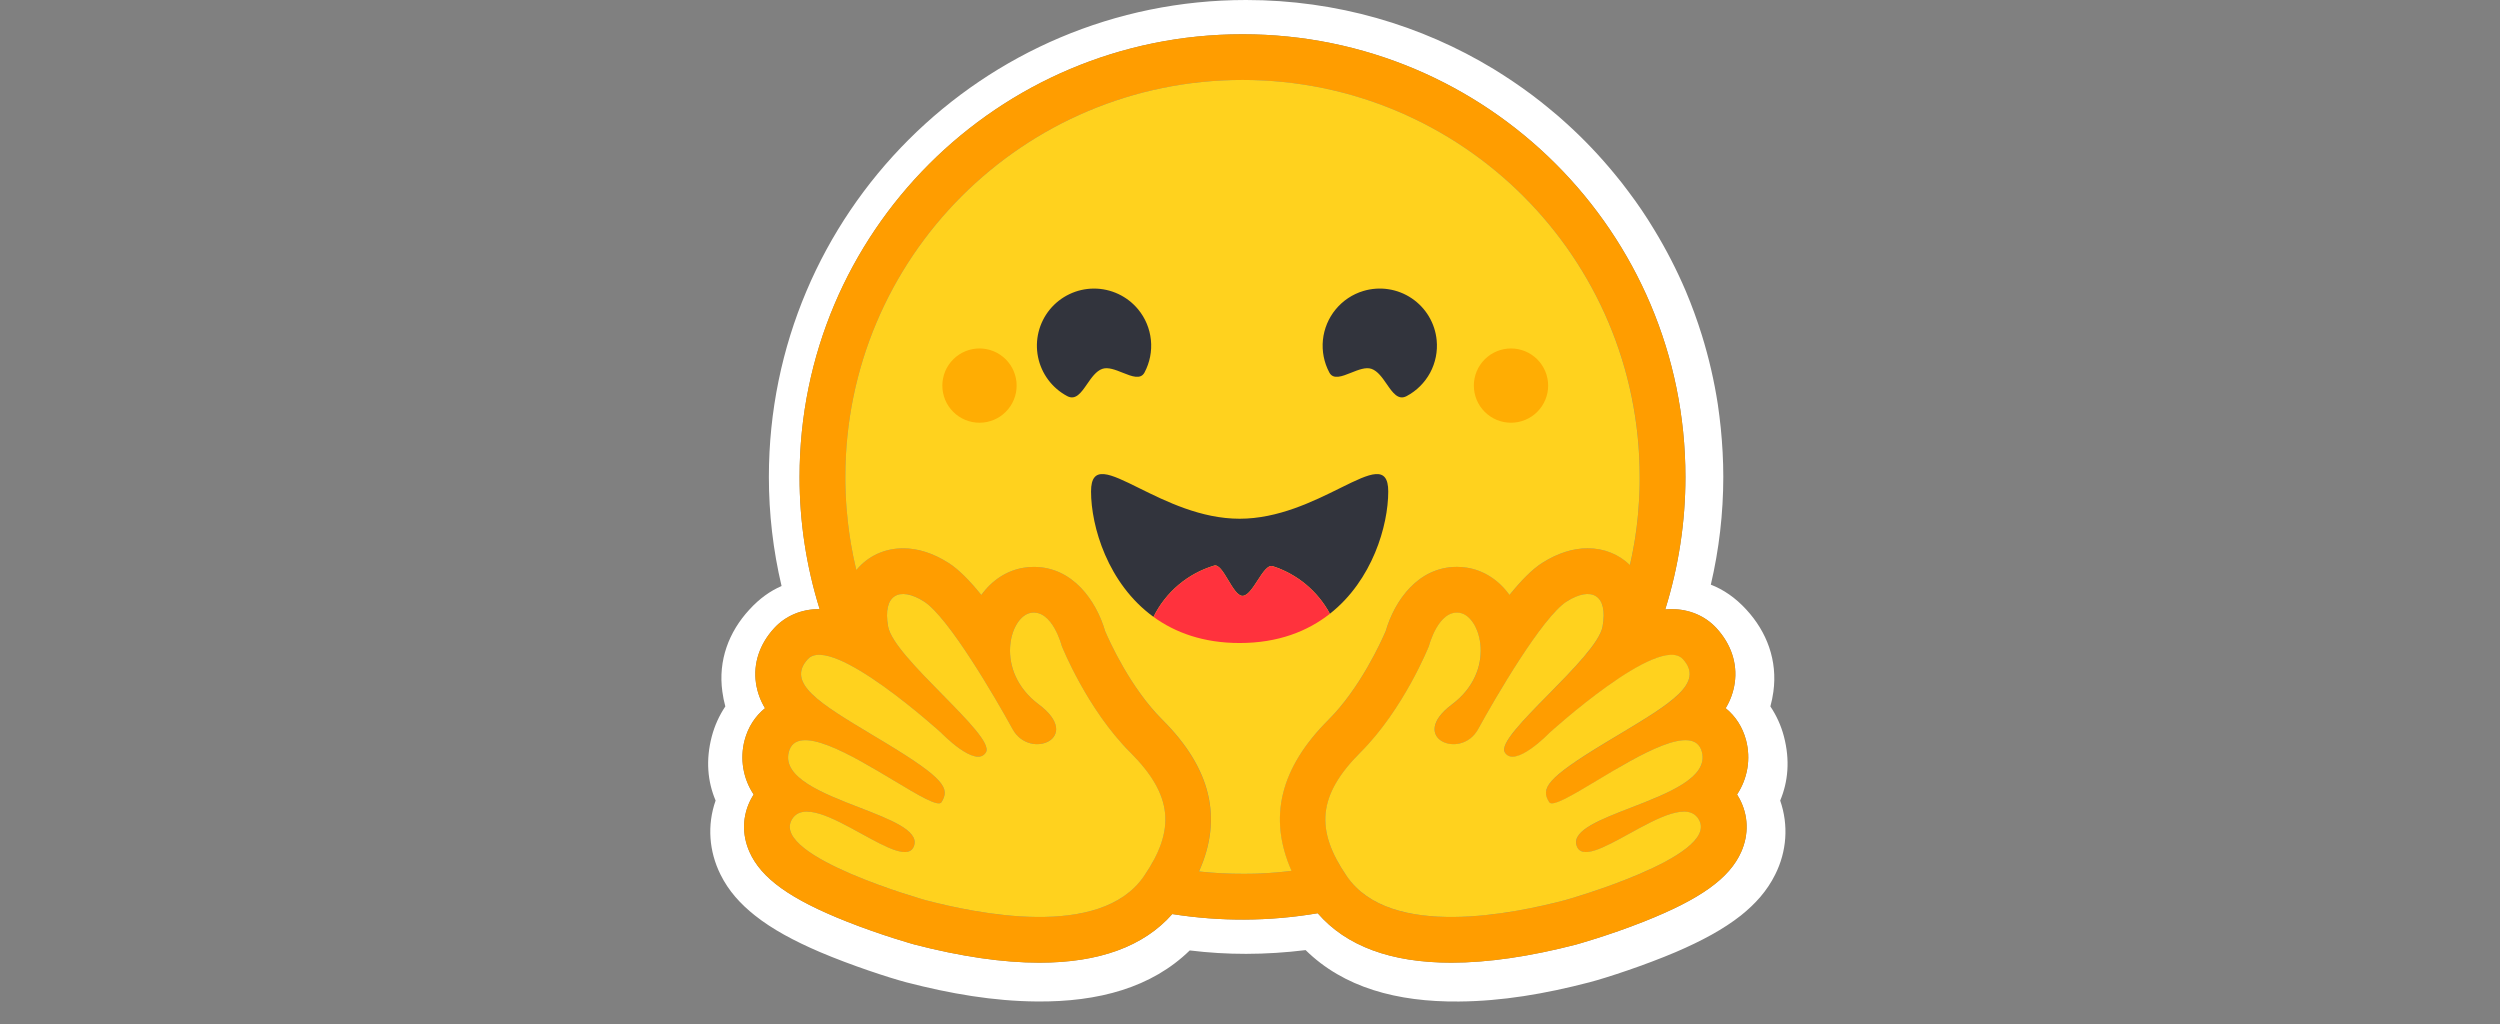
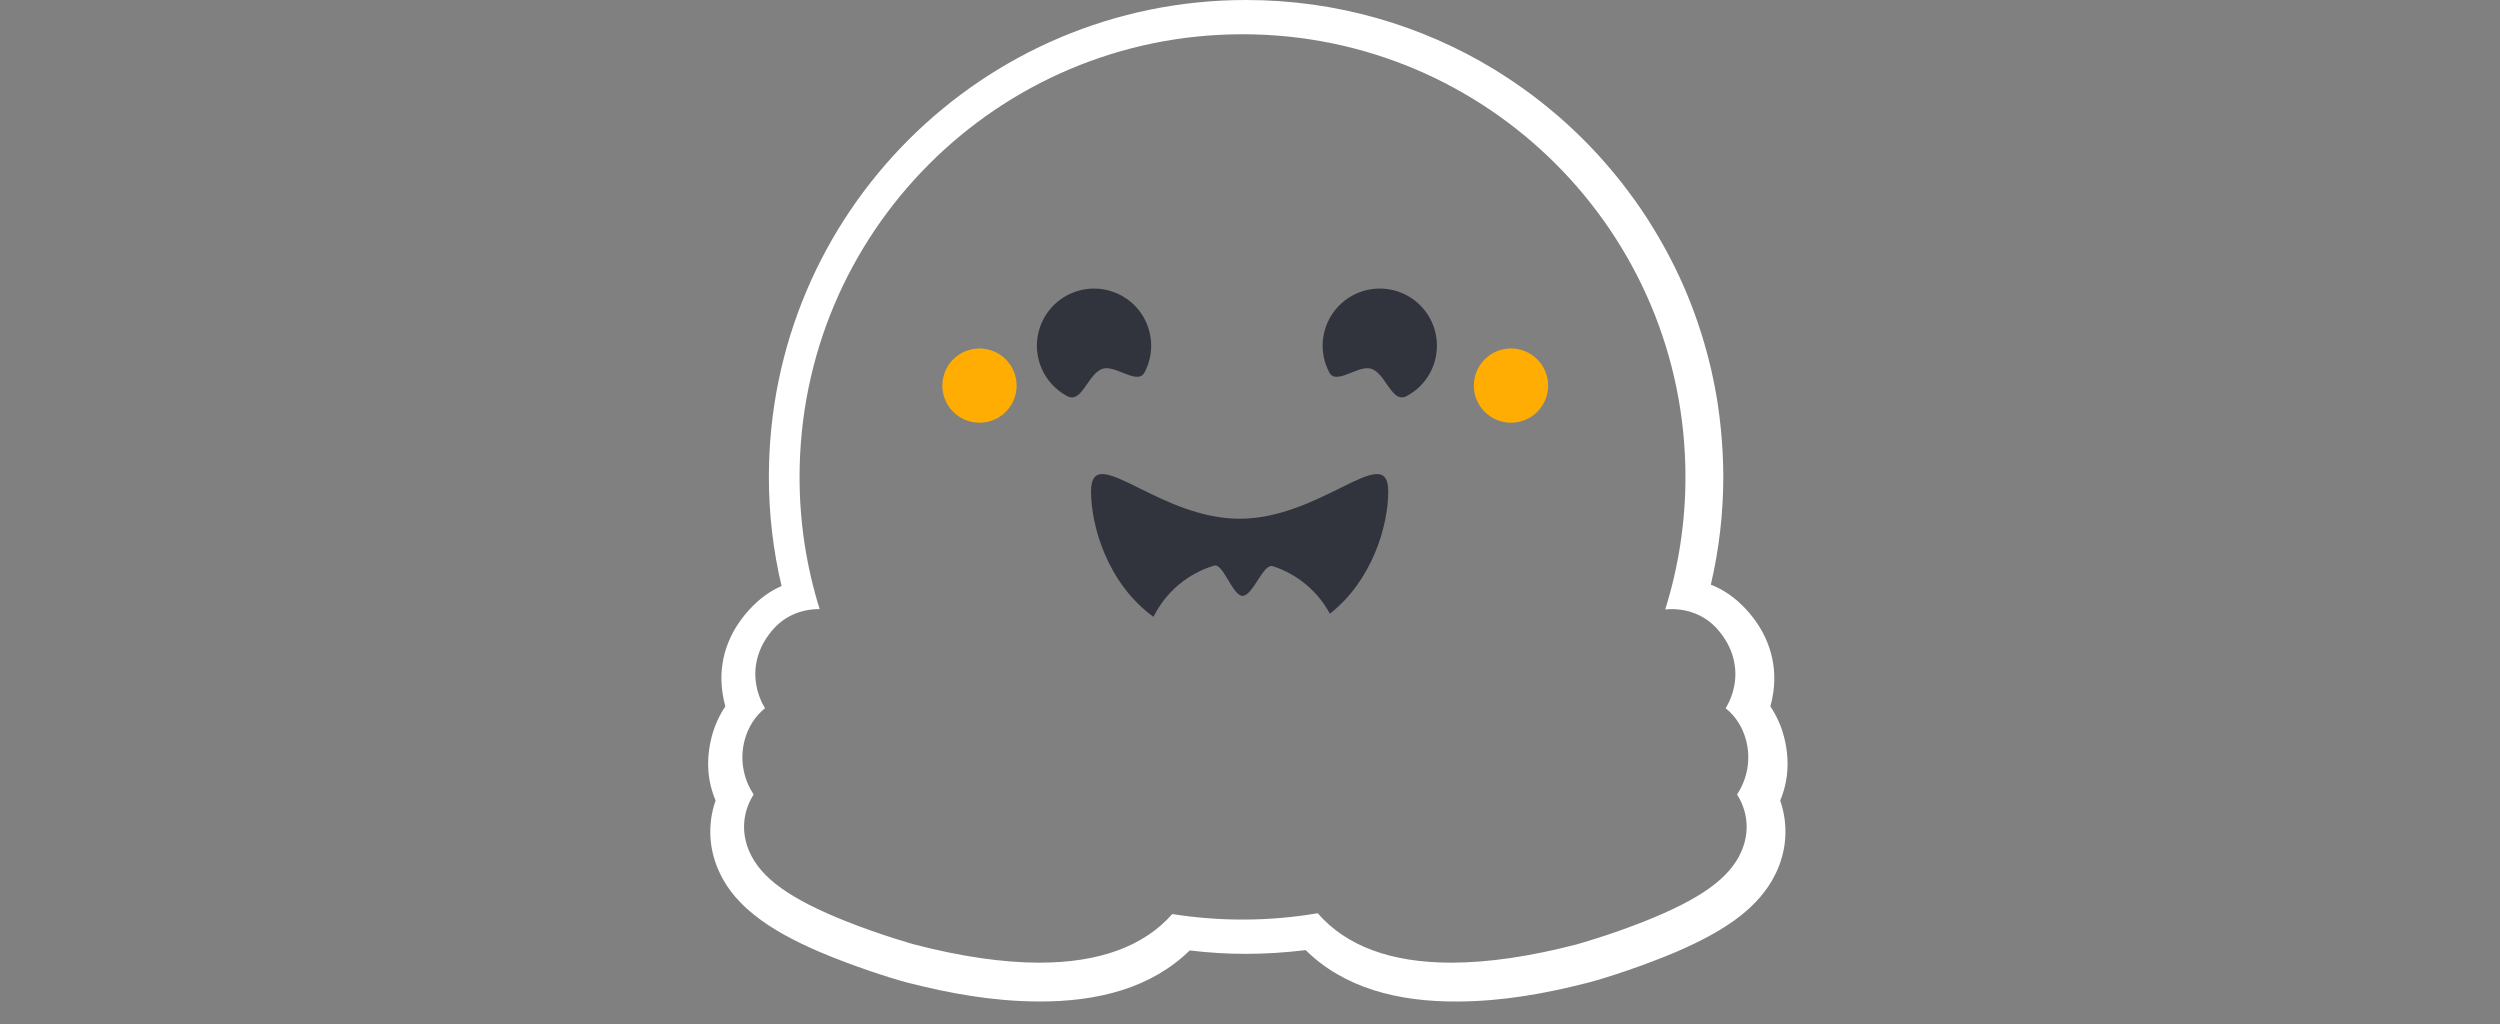
<svg xmlns="http://www.w3.org/2000/svg" width="144" height="59" viewBox="0 0 144 59" fill="none">
  <rect x="0" y="0" width="144" height="59" fill="#808080" stroke="none" />
  <path d="M102.751 42.408C102.589 41.796 102.327 41.216 101.974 40.69C102.05 40.413 102.107 40.132 102.146 39.848C102.396 38.045 101.77 36.395 100.592 35.117C99.953 34.419 99.269 33.959 98.544 33.676C99.02 31.642 99.261 29.56 99.262 27.47C99.262 26.516 99.208 25.582 99.117 24.661C99.07 24.201 99.013 23.742 98.946 23.285C98.738 21.935 98.43 20.603 98.025 19.299C97.759 18.442 97.451 17.599 97.103 16.772C96.581 15.548 95.972 14.363 95.279 13.226C94.825 12.47 94.331 11.739 93.798 11.035C93.537 10.68 93.264 10.333 92.981 9.996C92.143 8.977 91.232 8.02 90.254 7.133C89.93 6.835 89.597 6.547 89.254 6.27C88.917 5.989 88.572 5.717 88.22 5.454C87.512 4.927 86.781 4.433 86.028 3.973C81.868 1.448 76.989 0 71.774 0C56.592 0 44.287 12.299 44.287 27.472C44.287 29.587 44.532 31.696 45.018 33.755C44.366 34.038 43.741 34.478 43.161 35.117C41.983 36.393 41.357 38.038 41.608 39.841C41.645 40.127 41.703 40.411 41.779 40.69C41.427 41.216 41.164 41.796 41.002 42.408C40.639 43.784 40.759 45.025 41.219 46.112C40.719 47.533 40.844 49.047 41.495 50.362C41.969 51.324 42.648 52.067 43.484 52.731C44.478 53.521 45.722 54.192 47.224 54.836C49.014 55.599 51.2 56.316 52.194 56.579C54.762 57.244 57.224 57.665 59.72 57.685C63.275 57.719 66.336 56.883 68.529 54.745C69.606 54.877 70.689 54.943 71.774 54.942C72.921 54.94 74.066 54.867 75.203 54.726C77.39 56.878 80.463 57.721 84.032 57.687C86.527 57.668 88.989 57.246 91.55 56.581C92.551 56.318 94.736 55.601 96.528 54.838C98.029 54.193 99.273 53.522 100.274 52.733C101.104 52.068 101.781 51.325 102.256 50.364C102.914 49.048 103.033 47.535 102.539 46.113C102.995 45.026 103.113 43.783 102.751 42.408ZM100.204 46.02C100.708 46.977 100.74 48.058 100.295 49.065C99.62 50.591 97.943 51.792 94.687 53.083C92.662 53.886 90.808 54.399 90.791 54.403C88.113 55.098 85.691 55.45 83.594 55.45C80.122 55.45 77.538 54.493 75.9 52.602C73.129 53.073 70.299 53.089 67.523 52.649C65.882 54.509 63.313 55.45 59.87 55.45C57.773 55.45 55.351 55.098 52.672 54.403C52.656 54.399 50.803 53.886 48.777 53.083C45.521 51.792 43.844 50.591 43.169 49.065C42.724 48.058 42.756 46.977 43.26 46.02C43.307 45.931 43.357 45.844 43.41 45.761C43.108 45.307 42.905 44.794 42.815 44.256C42.725 43.719 42.75 43.168 42.889 42.64C43.089 41.879 43.503 41.246 44.066 40.792C43.795 40.347 43.617 39.852 43.543 39.337C43.381 38.216 43.753 37.097 44.591 36.185C45.242 35.475 46.164 35.084 47.185 35.084H47.212C46.443 32.62 46.052 30.052 46.055 27.471C46.055 13.389 57.477 1.973 71.568 1.973C85.66 1.973 97.082 13.388 97.082 27.471C97.084 30.059 96.691 32.633 95.917 35.104C96.04 35.092 96.161 35.085 96.279 35.085C97.299 35.085 98.222 35.476 98.873 36.186C99.71 37.097 100.083 38.217 99.921 39.337C99.847 39.853 99.669 40.348 99.398 40.793C99.961 41.247 100.375 41.88 100.575 42.641C100.713 43.169 100.738 43.719 100.648 44.257C100.558 44.795 100.356 45.307 100.054 45.762C100.107 45.844 100.157 45.931 100.204 46.02Z" fill="white" />
-   <path d="M100.054 45.761C100.356 45.307 100.558 44.795 100.648 44.257C100.738 43.719 100.713 43.168 100.575 42.641C100.375 41.88 99.96 41.247 99.398 40.792C99.669 40.348 99.847 39.853 99.921 39.337C100.082 38.217 99.711 37.098 98.873 36.186C98.221 35.476 97.299 35.085 96.279 35.085C96.16 35.085 96.04 35.091 95.917 35.103C96.69 32.633 97.082 30.059 97.08 27.471C97.08 13.389 85.657 1.973 71.567 1.973C57.477 1.973 46.054 13.388 46.054 27.471C46.051 30.052 46.442 32.62 47.211 35.084H47.184C46.163 35.084 45.242 35.475 44.59 36.185C43.753 37.097 43.381 38.216 43.542 39.337C43.616 39.852 43.794 40.347 44.065 40.792C43.503 41.246 43.088 41.88 42.888 42.641C42.75 43.168 42.725 43.719 42.815 44.257C42.905 44.795 43.108 45.308 43.411 45.761C43.356 45.845 43.307 45.932 43.261 46.02C42.756 46.977 42.724 48.058 43.169 49.065C43.844 50.591 45.521 51.793 48.777 53.083C50.802 53.886 52.656 54.399 52.673 54.404C55.351 55.098 57.773 55.451 59.87 55.451C63.313 55.451 65.882 54.51 67.523 52.65C70.299 53.09 73.129 53.074 75.9 52.602C77.538 54.493 80.122 55.451 83.594 55.451C85.691 55.451 88.113 55.098 90.792 54.404C90.808 54.399 92.662 53.886 94.687 53.083C97.944 51.793 99.621 50.591 100.295 49.065C100.741 48.058 100.708 46.977 100.204 46.02C100.158 45.931 100.107 45.844 100.054 45.761ZM66.349 49.738C66.208 49.985 66.056 50.226 65.895 50.461C65.471 51.081 64.913 51.555 64.266 51.908C63.028 52.582 61.462 52.818 59.87 52.818C57.355 52.818 54.778 52.23 53.333 51.855C53.262 51.837 44.478 49.357 45.59 47.246C45.777 46.892 46.085 46.75 46.473 46.75C48.039 46.75 50.89 49.08 52.116 49.08C52.389 49.08 52.582 48.964 52.661 48.68C53.184 46.807 44.724 46.02 45.436 43.31C45.562 42.83 45.903 42.636 46.383 42.636C48.453 42.635 53.099 46.274 54.071 46.274C54.146 46.274 54.199 46.252 54.228 46.206L54.241 46.186C54.697 45.433 54.435 44.886 51.31 42.973L51.01 42.79C47.571 40.71 45.158 39.458 46.531 37.965C46.688 37.792 46.912 37.716 47.184 37.716C47.507 37.716 47.897 37.824 48.327 38.005C50.143 38.77 52.66 40.858 53.712 41.768C54.022 42.038 54.205 42.203 54.205 42.203C54.205 42.203 55.536 43.586 56.341 43.586C56.526 43.586 56.683 43.514 56.79 43.333C57.361 42.371 51.488 37.923 51.157 36.088C50.932 34.844 51.314 34.215 52.021 34.215C52.357 34.215 52.767 34.357 53.219 34.644C54.623 35.535 57.333 40.19 58.325 42.001C58.658 42.608 59.226 42.864 59.738 42.864C60.753 42.864 61.547 41.855 59.831 40.574C57.252 38.645 58.157 35.492 59.388 35.298C59.44 35.29 59.493 35.286 59.546 35.286C60.665 35.286 61.159 37.214 61.159 37.214C61.159 37.214 62.606 40.846 65.092 43.328C67.348 45.582 67.663 47.431 66.349 49.738ZM74.388 50.163L74.259 50.179L74.039 50.204C73.923 50.216 73.808 50.227 73.691 50.238L73.578 50.248L73.475 50.257L73.328 50.269C73.274 50.273 73.22 50.277 73.165 50.281L73.004 50.291L72.968 50.293L72.841 50.301L72.787 50.304L72.636 50.311L72.46 50.319L72.301 50.324L72.195 50.327H72.141C72.108 50.327 72.075 50.329 72.042 50.329H71.989C71.956 50.329 71.923 50.329 71.889 50.331L71.754 50.332H71.566C71.417 50.332 71.27 50.331 71.122 50.328L71.002 50.325C70.969 50.325 70.935 50.324 70.901 50.323L70.774 50.319L70.617 50.313L70.475 50.307L70.438 50.305L70.303 50.298C70.266 50.296 70.228 50.294 70.191 50.292L70.104 50.286C69.995 50.28 69.885 50.272 69.775 50.263L69.661 50.254L69.516 50.242L69.346 50.226C69.252 50.217 69.157 50.208 69.063 50.197H69.058C70.438 47.121 69.74 44.249 66.952 41.464C65.124 39.639 63.908 36.944 63.656 36.353C63.145 34.601 61.793 32.654 59.547 32.654C59.358 32.654 59.168 32.67 58.981 32.699C57.997 32.854 57.137 33.42 56.524 34.271C55.861 33.447 55.217 32.792 54.634 32.422C53.755 31.866 52.879 31.583 52.025 31.583C50.959 31.583 50.006 32.021 49.342 32.814L49.325 32.834L49.288 32.677L49.286 32.67C49.16 32.13 49.054 31.585 48.968 31.038C48.968 31.034 48.968 31.03 48.966 31.026L48.948 30.902C48.938 30.835 48.928 30.768 48.918 30.701C48.91 30.645 48.902 30.59 48.895 30.534C48.888 30.479 48.88 30.423 48.873 30.367C48.866 30.311 48.86 30.255 48.853 30.199C48.847 30.146 48.84 30.093 48.834 30.04L48.833 30.026C48.806 29.781 48.782 29.536 48.763 29.29L48.752 29.148C48.749 29.109 48.746 29.07 48.744 29.031C48.744 29.021 48.743 29.012 48.742 29.004L48.732 28.846C48.729 28.789 48.726 28.732 48.723 28.675C48.72 28.618 48.717 28.561 48.714 28.504L48.708 28.355L48.706 28.309L48.702 28.171L48.699 28.054C48.699 28.008 48.697 27.96 48.696 27.914L48.693 27.766C48.693 27.717 48.693 27.668 48.692 27.619C48.691 27.569 48.692 27.52 48.692 27.471C48.692 14.843 58.935 4.606 71.571 4.606C84.207 4.606 94.45 14.843 94.45 27.471V27.766C94.45 27.815 94.448 27.865 94.447 27.914C94.447 27.955 94.446 27.995 94.445 28.036C94.445 28.072 94.443 28.108 94.442 28.144C94.442 28.19 94.439 28.236 94.437 28.282V28.286C94.433 28.386 94.429 28.486 94.425 28.587L94.423 28.62L94.415 28.769L94.408 28.888C94.391 29.169 94.369 29.45 94.342 29.73V29.734C94.337 29.786 94.332 29.839 94.326 29.892C94.313 30.014 94.299 30.136 94.286 30.258L94.27 30.381L94.251 30.525C94.245 30.578 94.237 30.631 94.23 30.683C94.222 30.742 94.213 30.8 94.204 30.859L94.183 30.997L94.159 31.154C94.15 31.206 94.142 31.258 94.132 31.31C94.121 31.362 94.114 31.414 94.105 31.466C94.087 31.57 94.068 31.674 94.047 31.777C94.007 31.983 93.965 32.189 93.921 32.394C93.91 32.445 93.898 32.496 93.887 32.547C93.243 31.922 92.39 31.581 91.45 31.581C90.596 31.581 89.719 31.863 88.841 32.42C88.258 32.79 87.614 33.445 86.951 34.269C86.336 33.417 85.476 32.852 84.494 32.697C84.306 32.667 84.117 32.652 83.927 32.652C81.681 32.652 80.33 34.599 79.819 36.35C79.566 36.942 78.349 39.637 76.519 41.465C73.733 44.24 73.03 47.1 74.388 50.163ZM98.007 44.006L97.998 44.033C97.992 44.05 97.986 44.067 97.979 44.084C97.968 44.11 97.956 44.135 97.944 44.16C97.915 44.22 97.882 44.278 97.845 44.333C97.795 44.408 97.74 44.48 97.68 44.548C97.666 44.563 97.652 44.579 97.637 44.594C97.615 44.617 97.593 44.64 97.57 44.663C97.164 45.065 96.544 45.418 95.844 45.742C95.765 45.778 95.684 45.814 95.603 45.85L95.522 45.886C95.468 45.91 95.414 45.933 95.357 45.957C95.302 45.98 95.247 46.003 95.191 46.026L95.023 46.096C94.629 46.258 94.225 46.412 93.831 46.565L93.663 46.63L93.496 46.695C93.386 46.738 93.276 46.782 93.169 46.825L93.008 46.889L92.851 46.954L92.774 46.986C92.722 47.008 92.671 47.029 92.621 47.051C91.463 47.547 90.63 48.053 90.805 48.68C90.809 48.698 90.815 48.715 90.821 48.731C90.837 48.777 90.858 48.821 90.885 48.862C90.9 48.887 90.918 48.91 90.939 48.931C91.145 49.145 91.519 49.111 91.992 48.942C92.03 48.928 92.069 48.913 92.109 48.897C92.136 48.887 92.163 48.876 92.19 48.865L92.231 48.848C92.339 48.802 92.453 48.751 92.57 48.696C92.6 48.682 92.629 48.669 92.659 48.653C93.236 48.371 93.891 47.99 94.541 47.644C94.64 47.59 94.74 47.539 94.84 47.487C95.002 47.403 95.166 47.322 95.331 47.245C95.947 46.956 96.525 46.75 96.99 46.75C97.208 46.75 97.401 46.795 97.561 46.898L97.588 46.915C97.669 46.973 97.74 47.043 97.797 47.124C97.811 47.143 97.825 47.163 97.837 47.183C97.849 47.204 97.861 47.225 97.873 47.247C98.102 47.682 97.91 48.134 97.46 48.577C97.028 49.002 96.356 49.418 95.592 49.804C95.536 49.833 95.479 49.861 95.421 49.889C93.148 51.005 90.171 51.845 90.13 51.856C89.336 52.061 88.202 52.331 86.924 52.533L86.735 52.562L86.704 52.567C86.414 52.61 86.123 52.649 85.832 52.682L85.805 52.684C85.275 52.745 84.732 52.789 84.188 52.807H84.18C83.984 52.814 83.789 52.818 83.593 52.818H83.368C83.07 52.813 82.772 52.8 82.474 52.777C82.467 52.777 82.46 52.777 82.453 52.776C82.347 52.767 82.24 52.758 82.134 52.746C81.952 52.726 81.77 52.702 81.588 52.674C81.517 52.662 81.442 52.65 81.369 52.637C81.336 52.631 81.303 52.625 81.27 52.618L81.262 52.617C81.158 52.597 81.053 52.575 80.95 52.551C80.89 52.537 80.829 52.524 80.77 52.508L80.734 52.498C80.704 52.491 80.675 52.483 80.647 52.475L80.63 52.471L80.537 52.444C80.504 52.435 80.47 52.425 80.436 52.415L80.424 52.411L80.336 52.384C80.303 52.374 80.27 52.363 80.237 52.353C80.21 52.344 80.183 52.334 80.156 52.325L80.097 52.305C80.039 52.285 79.982 52.264 79.926 52.242L79.872 52.221L79.828 52.203C79.742 52.169 79.657 52.133 79.573 52.095L79.517 52.068L79.507 52.064C79.487 52.055 79.468 52.045 79.448 52.037C79.409 52.018 79.37 51.999 79.332 51.979L79.32 51.974L79.265 51.944C79.166 51.893 79.069 51.838 78.974 51.78L78.922 51.748C78.896 51.732 78.871 51.715 78.846 51.699L78.778 51.654C78.753 51.637 78.729 51.621 78.705 51.603L78.662 51.573C78.616 51.54 78.571 51.506 78.526 51.472C78.503 51.453 78.48 51.435 78.456 51.418C78.405 51.376 78.354 51.334 78.305 51.29L78.302 51.288C78.254 51.246 78.206 51.203 78.16 51.158L78.158 51.156C78.134 51.133 78.11 51.11 78.087 51.086C78.063 51.062 78.04 51.038 78.017 51.014C77.994 50.99 77.971 50.966 77.949 50.941C77.927 50.917 77.906 50.894 77.885 50.869L77.878 50.861C77.769 50.735 77.667 50.602 77.572 50.465L77.535 50.409C77.51 50.373 77.486 50.336 77.461 50.299L77.39 50.19C77.355 50.136 77.321 50.082 77.288 50.028C77.264 49.989 77.24 49.951 77.217 49.912C77.198 49.879 77.178 49.846 77.159 49.813C77.149 49.795 77.139 49.777 77.129 49.759C77.119 49.74 77.107 49.721 77.096 49.702L77.079 49.672C77.074 49.663 77.072 49.66 77.069 49.653C77.048 49.617 77.028 49.581 77.009 49.543C77 49.527 76.992 49.511 76.982 49.495L76.955 49.443L76.928 49.392L76.876 49.287C76.868 49.27 76.86 49.252 76.852 49.235C76.834 49.198 76.817 49.162 76.8 49.125C76.793 49.11 76.786 49.096 76.78 49.081C76.757 49.031 76.735 48.98 76.714 48.928C76.7 48.894 76.687 48.86 76.673 48.826C76.634 48.727 76.598 48.626 76.564 48.525C76.554 48.494 76.544 48.464 76.535 48.434C76.514 48.366 76.494 48.297 76.477 48.227C76.455 48.146 76.436 48.064 76.42 47.981C76.41 47.933 76.401 47.884 76.393 47.835C76.385 47.786 76.378 47.738 76.373 47.689C76.36 47.593 76.351 47.496 76.346 47.4C76.346 47.384 76.345 47.367 76.344 47.351C76.343 47.319 76.342 47.287 76.342 47.255C76.325 45.967 76.978 44.727 78.373 43.333C80.859 40.85 82.306 37.218 82.306 37.218C82.306 37.218 82.345 37.066 82.427 36.847C82.454 36.774 82.482 36.701 82.512 36.63C82.546 36.549 82.582 36.469 82.622 36.391L82.633 36.368C82.684 36.268 82.738 36.17 82.798 36.075C82.811 36.053 82.825 36.031 82.84 36.009C82.884 35.944 82.931 35.88 82.98 35.818C83.019 35.771 83.059 35.725 83.102 35.681C83.246 35.533 83.41 35.412 83.597 35.347L83.62 35.339C83.636 35.334 83.651 35.329 83.667 35.325C83.686 35.32 83.705 35.315 83.723 35.311L83.732 35.31C83.771 35.302 83.811 35.297 83.851 35.294H83.855C83.876 35.294 83.896 35.292 83.918 35.292C83.971 35.292 84.024 35.296 84.077 35.304C84.301 35.34 84.515 35.473 84.698 35.679L84.723 35.708C84.783 35.778 84.837 35.853 84.885 35.931C84.921 35.989 84.956 36.051 84.988 36.115C85.001 36.142 85.013 36.167 85.026 36.193C85.032 36.207 85.038 36.22 85.043 36.234C85.056 36.261 85.067 36.288 85.078 36.316C85.141 36.478 85.19 36.645 85.224 36.815C85.261 36.999 85.282 37.185 85.288 37.373C85.29 37.455 85.29 37.538 85.288 37.623C85.287 37.655 85.285 37.687 85.283 37.719C85.258 38.078 85.18 38.431 85.05 38.767C85.037 38.8 85.023 38.834 85.01 38.868C84.945 39.023 84.87 39.173 84.784 39.318C84.736 39.401 84.683 39.483 84.627 39.564L84.593 39.613C84.46 39.799 84.311 39.973 84.149 40.134C83.989 40.295 83.817 40.443 83.636 40.578C83.454 40.712 83.283 40.861 83.126 41.023C82.672 41.5 82.566 41.919 82.668 42.238C82.68 42.273 82.695 42.309 82.711 42.343C82.749 42.417 82.797 42.485 82.856 42.544L82.872 42.56C82.889 42.576 82.906 42.591 82.924 42.606L82.942 42.621C82.986 42.655 83.033 42.685 83.081 42.711C83.095 42.719 83.108 42.726 83.124 42.733C83.191 42.767 83.261 42.793 83.332 42.813L83.352 42.818L83.379 42.826L83.403 42.831L83.428 42.837L83.453 42.842L83.477 42.846C83.495 42.849 83.513 42.852 83.531 42.854L83.548 42.857L83.579 42.86L83.598 42.862L83.63 42.864H83.649L83.682 42.866H83.787L83.817 42.864L83.851 42.862L83.893 42.858L83.932 42.853C83.941 42.853 83.95 42.851 83.959 42.849C84.097 42.829 84.232 42.79 84.359 42.734C84.387 42.722 84.413 42.709 84.438 42.696C84.491 42.67 84.543 42.64 84.593 42.607C84.662 42.562 84.727 42.511 84.788 42.455L84.831 42.415C84.837 42.408 84.844 42.402 84.851 42.395C84.892 42.353 84.931 42.309 84.968 42.263C85.033 42.181 85.09 42.095 85.14 42.004C85.731 40.93 86.35 39.873 86.997 38.832L87.085 38.69L87.175 38.547C87.22 38.475 87.265 38.404 87.31 38.334L87.356 38.263L87.447 38.122C87.569 37.933 87.691 37.747 87.814 37.562L87.906 37.424C88.091 37.151 88.275 36.885 88.457 36.632L88.549 36.507C88.747 36.233 88.954 35.965 89.168 35.704L89.254 35.602C89.268 35.585 89.281 35.568 89.296 35.552L89.38 35.455C89.394 35.439 89.407 35.423 89.421 35.408L89.502 35.316L89.543 35.272C89.582 35.23 89.622 35.188 89.663 35.146C89.69 35.119 89.715 35.092 89.741 35.067C89.894 34.91 90.063 34.77 90.245 34.648L90.287 34.622L90.329 34.594C90.357 34.578 90.384 34.561 90.412 34.546C91.126 34.141 91.717 34.111 92.057 34.451C92.263 34.657 92.377 34.998 92.371 35.473C92.371 35.494 92.371 35.515 92.369 35.537V35.56C92.369 35.582 92.367 35.604 92.366 35.626C92.366 35.653 92.362 35.68 92.36 35.707C92.357 35.734 92.356 35.754 92.353 35.778C92.353 35.785 92.352 35.792 92.351 35.799C92.349 35.82 92.346 35.842 92.343 35.863C92.343 35.869 92.343 35.876 92.34 35.882C92.337 35.911 92.333 35.94 92.328 35.968C92.325 35.994 92.32 36.02 92.315 36.047C92.313 36.062 92.31 36.077 92.308 36.092C92.3 36.135 92.29 36.177 92.277 36.219C92.254 36.297 92.226 36.373 92.192 36.447C92.178 36.479 92.162 36.512 92.147 36.543C92.114 36.609 92.077 36.676 92.037 36.745C92.016 36.779 91.996 36.815 91.973 36.85L91.939 36.904C91.905 36.958 91.869 37.012 91.832 37.067C91.794 37.123 91.754 37.179 91.711 37.236C91.655 37.312 91.596 37.39 91.534 37.468L91.487 37.528C91.354 37.693 91.217 37.856 91.078 38.016L90.967 38.142L90.911 38.205C90.834 38.291 90.756 38.376 90.678 38.461L90.619 38.526C90.579 38.568 90.538 38.612 90.498 38.655C90.458 38.699 90.417 38.742 90.376 38.786L90.251 38.917L90.125 39.048C90.084 39.092 90.041 39.136 89.999 39.18L89.742 39.444C88.518 40.699 87.228 41.949 86.792 42.729C86.763 42.78 86.737 42.832 86.713 42.885C86.651 43.027 86.625 43.148 86.642 43.247C86.648 43.279 86.659 43.31 86.676 43.338C86.701 43.38 86.731 43.42 86.765 43.455C86.781 43.47 86.798 43.485 86.816 43.498C86.906 43.562 87.014 43.595 87.124 43.592H87.159L87.194 43.59L87.23 43.585L87.259 43.581C87.263 43.581 87.267 43.58 87.271 43.579L87.298 43.574L87.305 43.572L87.335 43.566L87.345 43.563L87.377 43.555L87.415 43.544C87.439 43.536 87.464 43.528 87.489 43.518C87.544 43.499 87.597 43.477 87.65 43.452C87.663 43.445 87.677 43.439 87.689 43.432L87.73 43.413C87.782 43.386 87.834 43.357 87.887 43.326C87.929 43.301 87.971 43.276 88.012 43.249L88.053 43.222C88.066 43.214 88.08 43.205 88.093 43.195L88.133 43.168L88.154 43.154L88.212 43.113C88.266 43.076 88.317 43.038 88.368 42.998L88.372 42.995L88.453 42.932C88.564 42.845 88.669 42.757 88.764 42.674L88.828 42.618L88.834 42.613L88.867 42.583C88.945 42.514 89.014 42.449 89.072 42.395L89.096 42.372L89.153 42.318L89.187 42.284L89.199 42.272L89.202 42.269C89.231 42.24 89.231 42.24 89.26 42.211L89.262 42.208L89.273 42.199C89.276 42.195 89.281 42.191 89.286 42.187L89.29 42.183L89.302 42.173L89.363 42.119L89.398 42.088C89.415 42.073 89.433 42.057 89.452 42.039L89.493 42.003C89.5 41.996 89.507 41.99 89.515 41.983L89.558 41.945L89.622 41.89L89.655 41.861C89.787 41.746 89.947 41.608 90.13 41.453L90.205 41.389L90.329 41.285L90.456 41.179C90.622 41.042 90.801 40.895 90.99 40.743L91.114 40.644C91.22 40.56 91.328 40.474 91.438 40.388C91.482 40.353 91.527 40.318 91.573 40.284C91.686 40.197 91.799 40.11 91.913 40.025C92.172 39.829 92.439 39.633 92.709 39.443L92.825 39.362C92.906 39.306 92.987 39.25 93.068 39.195L93.142 39.146C93.287 39.048 93.433 38.952 93.581 38.859L93.654 38.812L93.727 38.767C93.8 38.722 93.872 38.678 93.944 38.635L94.016 38.592L94.161 38.508C94.208 38.48 94.255 38.453 94.303 38.427L94.331 38.411L94.443 38.349C94.49 38.324 94.537 38.3 94.583 38.276L94.652 38.24L94.719 38.206C94.873 38.129 95.029 38.058 95.187 37.993C95.209 37.984 95.231 37.975 95.252 37.966C95.295 37.948 95.337 37.931 95.379 37.917C95.421 37.903 95.462 37.888 95.503 37.874C95.54 37.861 95.576 37.85 95.611 37.839L95.623 37.835C95.641 37.83 95.66 37.824 95.679 37.819L95.684 37.818C95.722 37.807 95.76 37.797 95.799 37.788H95.802C95.858 37.774 95.913 37.763 95.967 37.754C95.985 37.751 96.003 37.748 96.021 37.745C96.073 37.737 96.126 37.732 96.178 37.728C96.211 37.726 96.245 37.725 96.278 37.725H96.303C96.337 37.725 96.37 37.727 96.402 37.731C96.417 37.731 96.432 37.733 96.446 37.735H96.452C96.467 37.737 96.482 37.739 96.496 37.742C96.51 37.745 96.525 37.748 96.538 37.751H96.543C96.557 37.754 96.57 37.758 96.585 37.762C96.7 37.793 96.806 37.851 96.894 37.932L96.901 37.94L96.917 37.955L96.932 37.971C97.053 38.098 97.153 38.244 97.229 38.403L97.24 38.43C97.266 38.49 97.286 38.553 97.301 38.616C97.34 38.795 97.329 38.981 97.27 39.153C97.244 39.228 97.213 39.301 97.176 39.371L97.151 39.416C97.057 39.574 96.946 39.721 96.819 39.854L96.792 39.883C96.733 39.946 96.671 40.007 96.607 40.066C96.587 40.085 96.566 40.104 96.545 40.123L96.513 40.152C96.446 40.211 96.378 40.268 96.309 40.324C96.297 40.334 96.285 40.343 96.273 40.354C96.225 40.392 96.176 40.431 96.124 40.471C95.948 40.606 95.767 40.736 95.584 40.862C95.476 40.936 95.364 41.011 95.249 41.086C95.034 41.227 94.817 41.365 94.599 41.5C94.536 41.539 94.472 41.579 94.408 41.618C93.814 41.983 93.155 42.373 92.453 42.798L92.272 42.908C92.073 43.03 91.885 43.145 91.708 43.256L91.619 43.312L91.451 43.42C91.384 43.462 91.319 43.504 91.256 43.545C91.208 43.575 91.162 43.605 91.116 43.635L91.026 43.694C90.983 43.723 90.939 43.752 90.895 43.781L90.853 43.808C90.809 43.838 90.765 43.867 90.723 43.896L90.654 43.943L90.573 43.999L90.498 44.051C90.379 44.135 90.263 44.219 90.147 44.306L90.106 44.336C90.061 44.371 90.016 44.405 89.974 44.439L89.918 44.483C89.825 44.558 89.74 44.63 89.663 44.699L89.626 44.733C89.604 44.753 89.583 44.773 89.563 44.792C89.549 44.805 89.536 44.819 89.522 44.832L89.502 44.851C89.459 44.895 89.417 44.939 89.376 44.984L89.356 45.007C89.312 45.059 89.273 45.108 89.239 45.156L89.224 45.178C89.185 45.235 89.15 45.295 89.121 45.359L89.111 45.381L89.104 45.396L89.099 45.409L89.092 45.428C89.09 45.434 89.086 45.445 89.083 45.455C89.071 45.491 89.062 45.528 89.056 45.566L89.053 45.586L89.05 45.604L89.049 45.622V45.717C89.049 45.725 89.049 45.733 89.051 45.741C89.051 45.746 89.052 45.751 89.052 45.755C89.052 45.763 89.054 45.771 89.055 45.779L89.061 45.812V45.814C89.063 45.824 89.065 45.835 89.068 45.846C89.071 45.856 89.073 45.868 89.077 45.879C89.086 45.913 89.098 45.947 89.112 45.98C89.112 45.982 89.114 45.985 89.115 45.987C89.118 45.995 89.122 46.004 89.126 46.012C89.14 46.047 89.157 46.08 89.175 46.113L89.194 46.147L89.214 46.181L89.235 46.216C89.239 46.221 89.242 46.227 89.247 46.232L89.254 46.239L89.261 46.246L89.269 46.252C89.275 46.256 89.281 46.259 89.287 46.263C89.293 46.265 89.299 46.268 89.306 46.271C89.313 46.273 89.32 46.275 89.328 46.277C89.502 46.316 89.86 46.172 90.335 45.921L90.421 45.876L90.565 45.797L90.636 45.758C90.686 45.731 90.738 45.7 90.79 45.67L90.886 45.617C91.515 45.255 92.266 44.79 93.043 44.336C93.115 44.294 93.188 44.251 93.261 44.209L93.408 44.115C93.481 44.073 93.554 44.032 93.628 43.991C93.94 43.813 94.256 43.643 94.576 43.48L94.719 43.407C94.815 43.36 94.909 43.314 95.002 43.269C95.183 43.184 95.366 43.102 95.55 43.025L95.651 42.984L95.664 42.98C96.199 42.767 96.685 42.636 97.078 42.636C97.163 42.636 97.248 42.642 97.332 42.657H97.334C97.362 42.662 97.386 42.667 97.411 42.674H97.415C97.452 42.682 97.487 42.694 97.522 42.707C97.549 42.717 97.576 42.729 97.601 42.743C97.714 42.8 97.81 42.884 97.882 42.988C97.888 42.997 97.894 43.006 97.899 43.015C97.926 43.056 97.949 43.098 97.968 43.143C97.979 43.168 97.989 43.195 97.999 43.224C98.008 43.253 98.017 43.28 98.025 43.31C98.09 43.539 98.083 43.781 98.007 44.006Z" fill="#FF9D00" />
-   <path fill-rule="evenodd" clip-rule="evenodd" d="M94.446 27.618V27.47C94.446 14.842 84.207 4.605 71.571 4.605C58.935 4.605 48.692 14.843 48.692 27.47L48.692 27.52C48.692 27.553 48.691 27.585 48.692 27.618C48.693 27.668 48.694 27.717 48.693 27.766L48.695 27.874L48.696 27.914L48.697 27.967C48.698 27.996 48.699 28.025 48.699 28.054L48.702 28.171L48.707 28.309L48.708 28.355L48.714 28.497V28.504L48.723 28.671V28.675C48.726 28.732 48.729 28.789 48.732 28.846C48.735 28.898 48.739 28.951 48.742 29.003L48.743 29.013C48.746 29.058 48.749 29.103 48.752 29.148L48.753 29.16C48.756 29.203 48.76 29.247 48.763 29.29L48.764 29.299L48.77 29.374C48.788 29.591 48.809 29.809 48.833 30.026L48.835 30.04L48.853 30.199L48.874 30.367C48.888 30.478 48.903 30.59 48.918 30.701C48.928 30.768 48.938 30.835 48.948 30.902L48.949 30.91C48.972 31.062 48.996 31.213 49.022 31.364C49.097 31.802 49.185 32.238 49.287 32.67L49.288 32.677L49.298 32.718C49.307 32.757 49.316 32.795 49.325 32.834L49.342 32.814C50.006 32.02 50.959 31.583 52.025 31.583C52.879 31.583 53.756 31.865 54.634 32.422C55.217 32.791 55.861 33.447 56.524 34.271C57.137 33.419 57.997 32.853 58.981 32.699C59.169 32.669 59.358 32.654 59.548 32.654C61.793 32.654 63.145 34.601 63.656 36.352C63.908 36.944 65.124 39.639 66.959 41.462C69.746 44.246 70.444 47.119 69.064 50.195H69.069C69.163 50.205 69.258 50.215 69.353 50.224C69.409 50.229 69.465 50.234 69.522 50.239L69.542 50.241C69.583 50.245 69.625 50.248 69.666 50.252L69.781 50.261C69.891 50.269 70 50.277 70.11 50.284L70.197 50.289L70.266 50.293L70.309 50.296L70.444 50.303L70.481 50.304L70.623 50.31L70.78 50.316L70.907 50.32L70.928 50.321C70.955 50.322 70.982 50.323 71.009 50.323L71.037 50.324C71.216 50.328 71.393 50.33 71.571 50.33H71.76L71.896 50.328C71.929 50.327 71.962 50.327 71.995 50.327H72.047L72.093 50.326C72.111 50.325 72.129 50.325 72.147 50.325H72.201L72.307 50.322L72.466 50.316L72.642 50.309C72.692 50.306 72.742 50.304 72.793 50.301L72.847 50.298L72.927 50.294L72.974 50.291L73.01 50.289L73.172 50.278C73.226 50.275 73.28 50.27 73.334 50.266L73.481 50.255L73.584 50.246L73.697 50.236C73.814 50.225 73.929 50.214 74.045 50.201C74.118 50.193 74.192 50.185 74.265 50.176L74.394 50.161C73.035 47.098 73.739 44.238 76.515 41.465C78.345 39.637 79.562 36.942 79.816 36.35C80.327 34.599 81.678 32.652 83.923 32.652C84.113 32.652 84.303 32.667 84.49 32.697C85.473 32.851 86.333 33.417 86.947 34.269C87.611 33.445 88.254 32.789 88.837 32.419C89.715 31.863 90.593 31.581 91.446 31.581C92.387 31.581 93.24 31.922 93.883 32.547C93.919 32.389 93.953 32.232 93.985 32.074C94.005 31.975 94.025 31.876 94.044 31.777C94.068 31.655 94.09 31.532 94.111 31.41C94.116 31.377 94.122 31.344 94.128 31.31C94.138 31.258 94.147 31.206 94.155 31.154L94.158 31.134L94.18 30.997L94.201 30.859L94.201 30.857C94.21 30.799 94.219 30.741 94.226 30.683C94.233 30.639 94.239 30.595 94.245 30.55L94.248 30.525L94.267 30.381L94.282 30.258C94.292 30.177 94.301 30.096 94.309 30.015C94.313 29.983 94.317 29.95 94.32 29.918L94.323 29.891C94.329 29.837 94.334 29.784 94.339 29.73L94.351 29.604C94.376 29.326 94.396 29.048 94.412 28.769V28.767L94.42 28.619L94.421 28.586L94.427 28.446C94.43 28.393 94.432 28.34 94.434 28.286V28.282L94.435 28.243C94.437 28.21 94.438 28.177 94.438 28.144L94.439 28.13C94.44 28.099 94.441 28.067 94.441 28.036L94.442 28.008C94.443 27.977 94.444 27.945 94.444 27.914L94.444 27.887C94.445 27.846 94.446 27.806 94.446 27.766V27.618ZM65.897 50.46C67.708 47.805 67.58 45.812 65.094 43.328C62.608 40.845 61.161 37.214 61.161 37.214C61.161 37.214 60.621 35.104 59.389 35.298C58.157 35.492 57.254 38.644 59.833 40.573C62.411 42.503 59.32 43.811 58.327 42.001C57.334 40.19 54.624 35.535 53.219 34.645C51.814 33.754 50.826 34.253 51.157 36.088C51.322 36.999 52.852 38.554 54.281 40.006C55.731 41.48 57.078 42.848 56.791 43.333C56.219 44.294 54.206 42.203 54.206 42.203C54.206 42.203 47.904 36.471 46.532 37.965C45.268 39.342 47.218 40.512 50.223 42.316C50.479 42.469 50.742 42.627 51.012 42.79C54.45 44.871 54.718 45.419 54.23 46.207C54.05 46.498 52.899 45.807 51.483 44.957C49.069 43.509 45.886 41.599 45.437 43.309C45.048 44.788 47.389 45.694 49.513 46.517C51.282 47.202 52.9 47.828 52.662 48.678C52.416 49.559 51.079 48.824 49.617 48.021C47.976 47.118 46.178 46.13 45.59 47.245C44.478 49.354 53.261 51.837 53.333 51.855C56.171 52.591 63.378 54.149 65.897 50.46ZM77.569 50.46C75.757 47.805 75.885 45.812 78.371 43.328C80.857 40.845 82.305 37.214 82.305 37.214C82.305 37.214 82.844 35.104 84.076 35.298C85.308 35.492 86.212 38.644 83.633 40.573C81.054 42.503 84.145 43.811 85.138 42.001C86.131 40.19 88.84 35.535 90.245 34.645C91.65 33.754 92.638 34.253 92.307 36.088C92.142 36.999 90.612 38.554 89.183 40.007C87.733 41.48 86.386 42.848 86.674 43.333C87.245 44.294 89.259 42.201 89.259 42.201C89.259 42.201 95.561 36.47 96.933 37.964C98.198 39.34 96.247 40.511 93.242 42.315C92.986 42.468 92.723 42.626 92.453 42.789C89.015 44.87 88.747 45.419 89.235 46.206C89.415 46.496 90.567 45.806 91.982 44.956C94.396 43.508 97.579 41.598 98.028 43.307C98.417 44.787 96.076 45.694 93.952 46.516C92.183 47.201 90.565 47.827 90.803 48.677C91.049 49.559 92.386 48.823 93.847 48.019C95.488 47.117 97.286 46.128 97.874 47.244C98.986 49.355 90.202 51.835 90.131 51.853C87.293 52.591 80.086 54.149 77.569 50.46Z" fill="#FFD21E" />
  <path fill-rule="evenodd" clip-rule="evenodd" d="M79.001 21.247C79.357 21.373 79.623 21.757 79.875 22.122C80.216 22.616 80.534 23.075 81.021 22.816C81.596 22.511 82.067 22.042 82.376 21.469C82.684 20.895 82.815 20.244 82.752 19.596C82.706 19.112 82.553 18.644 82.303 18.226C82.054 17.808 81.715 17.451 81.311 17.18C80.907 16.908 80.447 16.73 79.966 16.658C79.484 16.585 78.993 16.621 78.527 16.761C77.903 16.948 77.35 17.317 76.936 17.819C76.522 18.321 76.266 18.934 76.2 19.581C76.135 20.229 76.263 20.881 76.569 21.456C76.795 21.88 77.296 21.68 77.825 21.469C78.24 21.303 78.671 21.13 79.001 21.247ZM63.491 21.247C63.135 21.373 62.869 21.757 62.617 22.122C62.276 22.616 61.958 23.075 61.471 22.816C61.041 22.588 60.668 22.267 60.377 21.877C60.086 21.487 59.886 21.037 59.79 20.56C59.694 20.083 59.705 19.591 59.822 19.119C59.939 18.647 60.16 18.207 60.467 17.83C60.776 17.453 61.163 17.15 61.603 16.941C62.042 16.732 62.523 16.623 63.009 16.622C63.496 16.621 63.977 16.728 64.417 16.935C64.858 17.142 65.247 17.444 65.557 17.819C65.971 18.321 66.227 18.934 66.292 19.582C66.358 20.229 66.229 20.881 65.924 21.456C65.697 21.88 65.196 21.68 64.667 21.469C64.253 21.303 63.821 21.13 63.491 21.247ZM76.602 35.352C79.06 33.417 79.963 30.257 79.963 28.31C79.963 26.771 78.927 27.256 77.268 28.076L77.175 28.122C75.653 28.876 73.626 29.879 71.402 29.879C69.177 29.879 67.151 28.875 65.629 28.122C63.917 27.274 62.844 26.743 62.844 28.31C62.844 30.318 63.804 33.616 66.441 35.532C66.789 34.826 67.279 34.199 67.88 33.691C68.481 33.183 69.181 32.804 69.935 32.579C70.198 32.501 70.47 32.953 70.747 33.417C71.015 33.864 71.289 34.322 71.567 34.322C71.864 34.322 72.155 33.871 72.44 33.431C72.737 32.971 73.027 32.523 73.308 32.612C74.719 33.065 75.9 34.047 76.602 35.352Z" fill="#32343D" />
-   <path d="M76.601 35.353C75.32 36.361 73.619 37.038 71.403 37.038C69.321 37.038 67.692 36.441 66.441 35.532C66.79 34.827 67.279 34.2 67.88 33.692C68.481 33.184 69.181 32.805 69.935 32.58C70.453 32.425 71 34.322 71.567 34.322C72.174 34.322 72.759 32.438 73.308 32.613C74.719 33.066 75.899 34.048 76.601 35.353Z" fill="#FF323D" />
  <path fill-rule="evenodd" clip-rule="evenodd" d="M57.613 23.985C57.38 24.142 57.117 24.251 56.841 24.307C56.565 24.362 56.281 24.363 56.005 24.309C55.728 24.254 55.466 24.146 55.231 23.99C54.997 23.833 54.796 23.633 54.639 23.399C54.483 23.165 54.374 22.902 54.32 22.626C54.265 22.35 54.265 22.066 54.321 21.79C54.376 21.514 54.485 21.252 54.642 21.018C54.799 20.785 55.001 20.584 55.235 20.428C55.707 20.116 56.284 20.002 56.839 20.113C57.394 20.225 57.883 20.551 58.198 21.022C58.512 21.493 58.627 22.069 58.518 22.624C58.408 23.179 58.083 23.669 57.613 23.985ZM88.228 23.985C87.994 24.142 87.732 24.251 87.456 24.307C87.18 24.362 86.896 24.363 86.62 24.309C86.343 24.254 86.08 24.146 85.846 23.99C85.612 23.833 85.411 23.633 85.254 23.399C85.098 23.165 84.989 22.902 84.934 22.626C84.88 22.35 84.88 22.066 84.935 21.79C84.99 21.514 85.1 21.252 85.257 21.018C85.414 20.785 85.615 20.584 85.85 20.428C86.322 20.116 86.899 20.002 87.454 20.113C88.009 20.225 88.498 20.551 88.812 21.022C89.127 21.493 89.242 22.069 89.133 22.624C89.023 23.179 88.698 23.669 88.228 23.985Z" fill="#FFAD03" />
</svg>